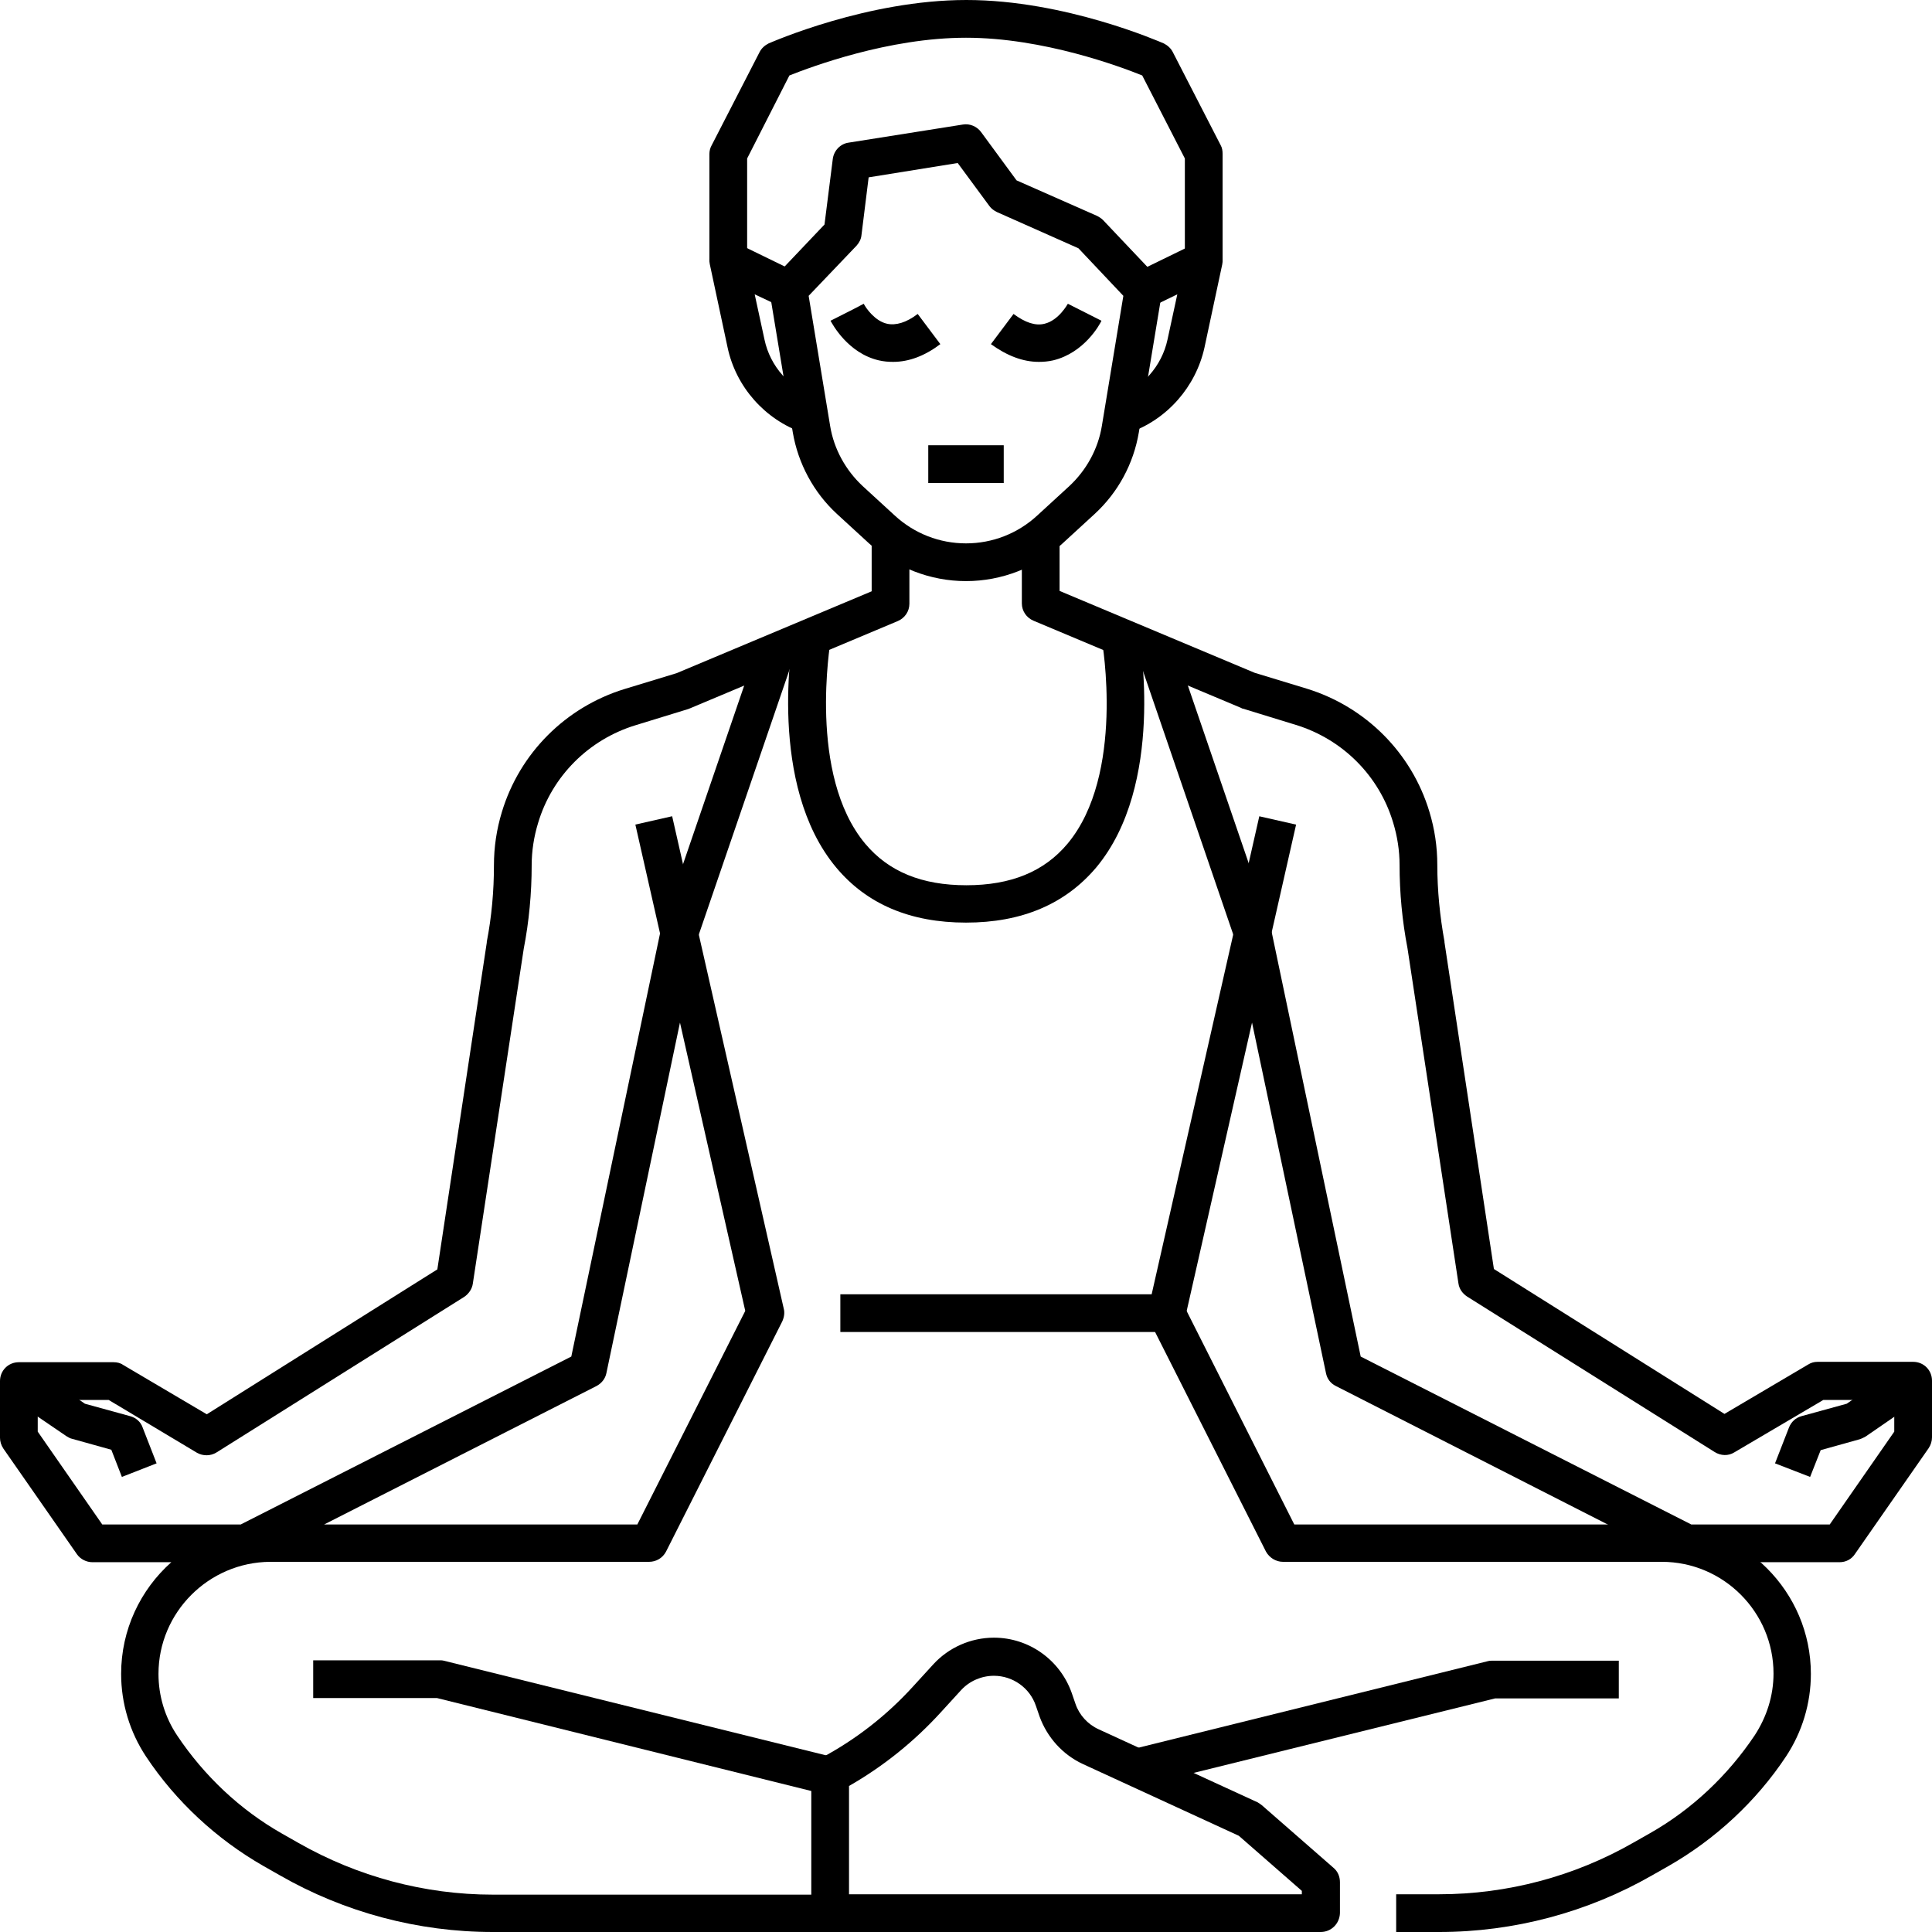
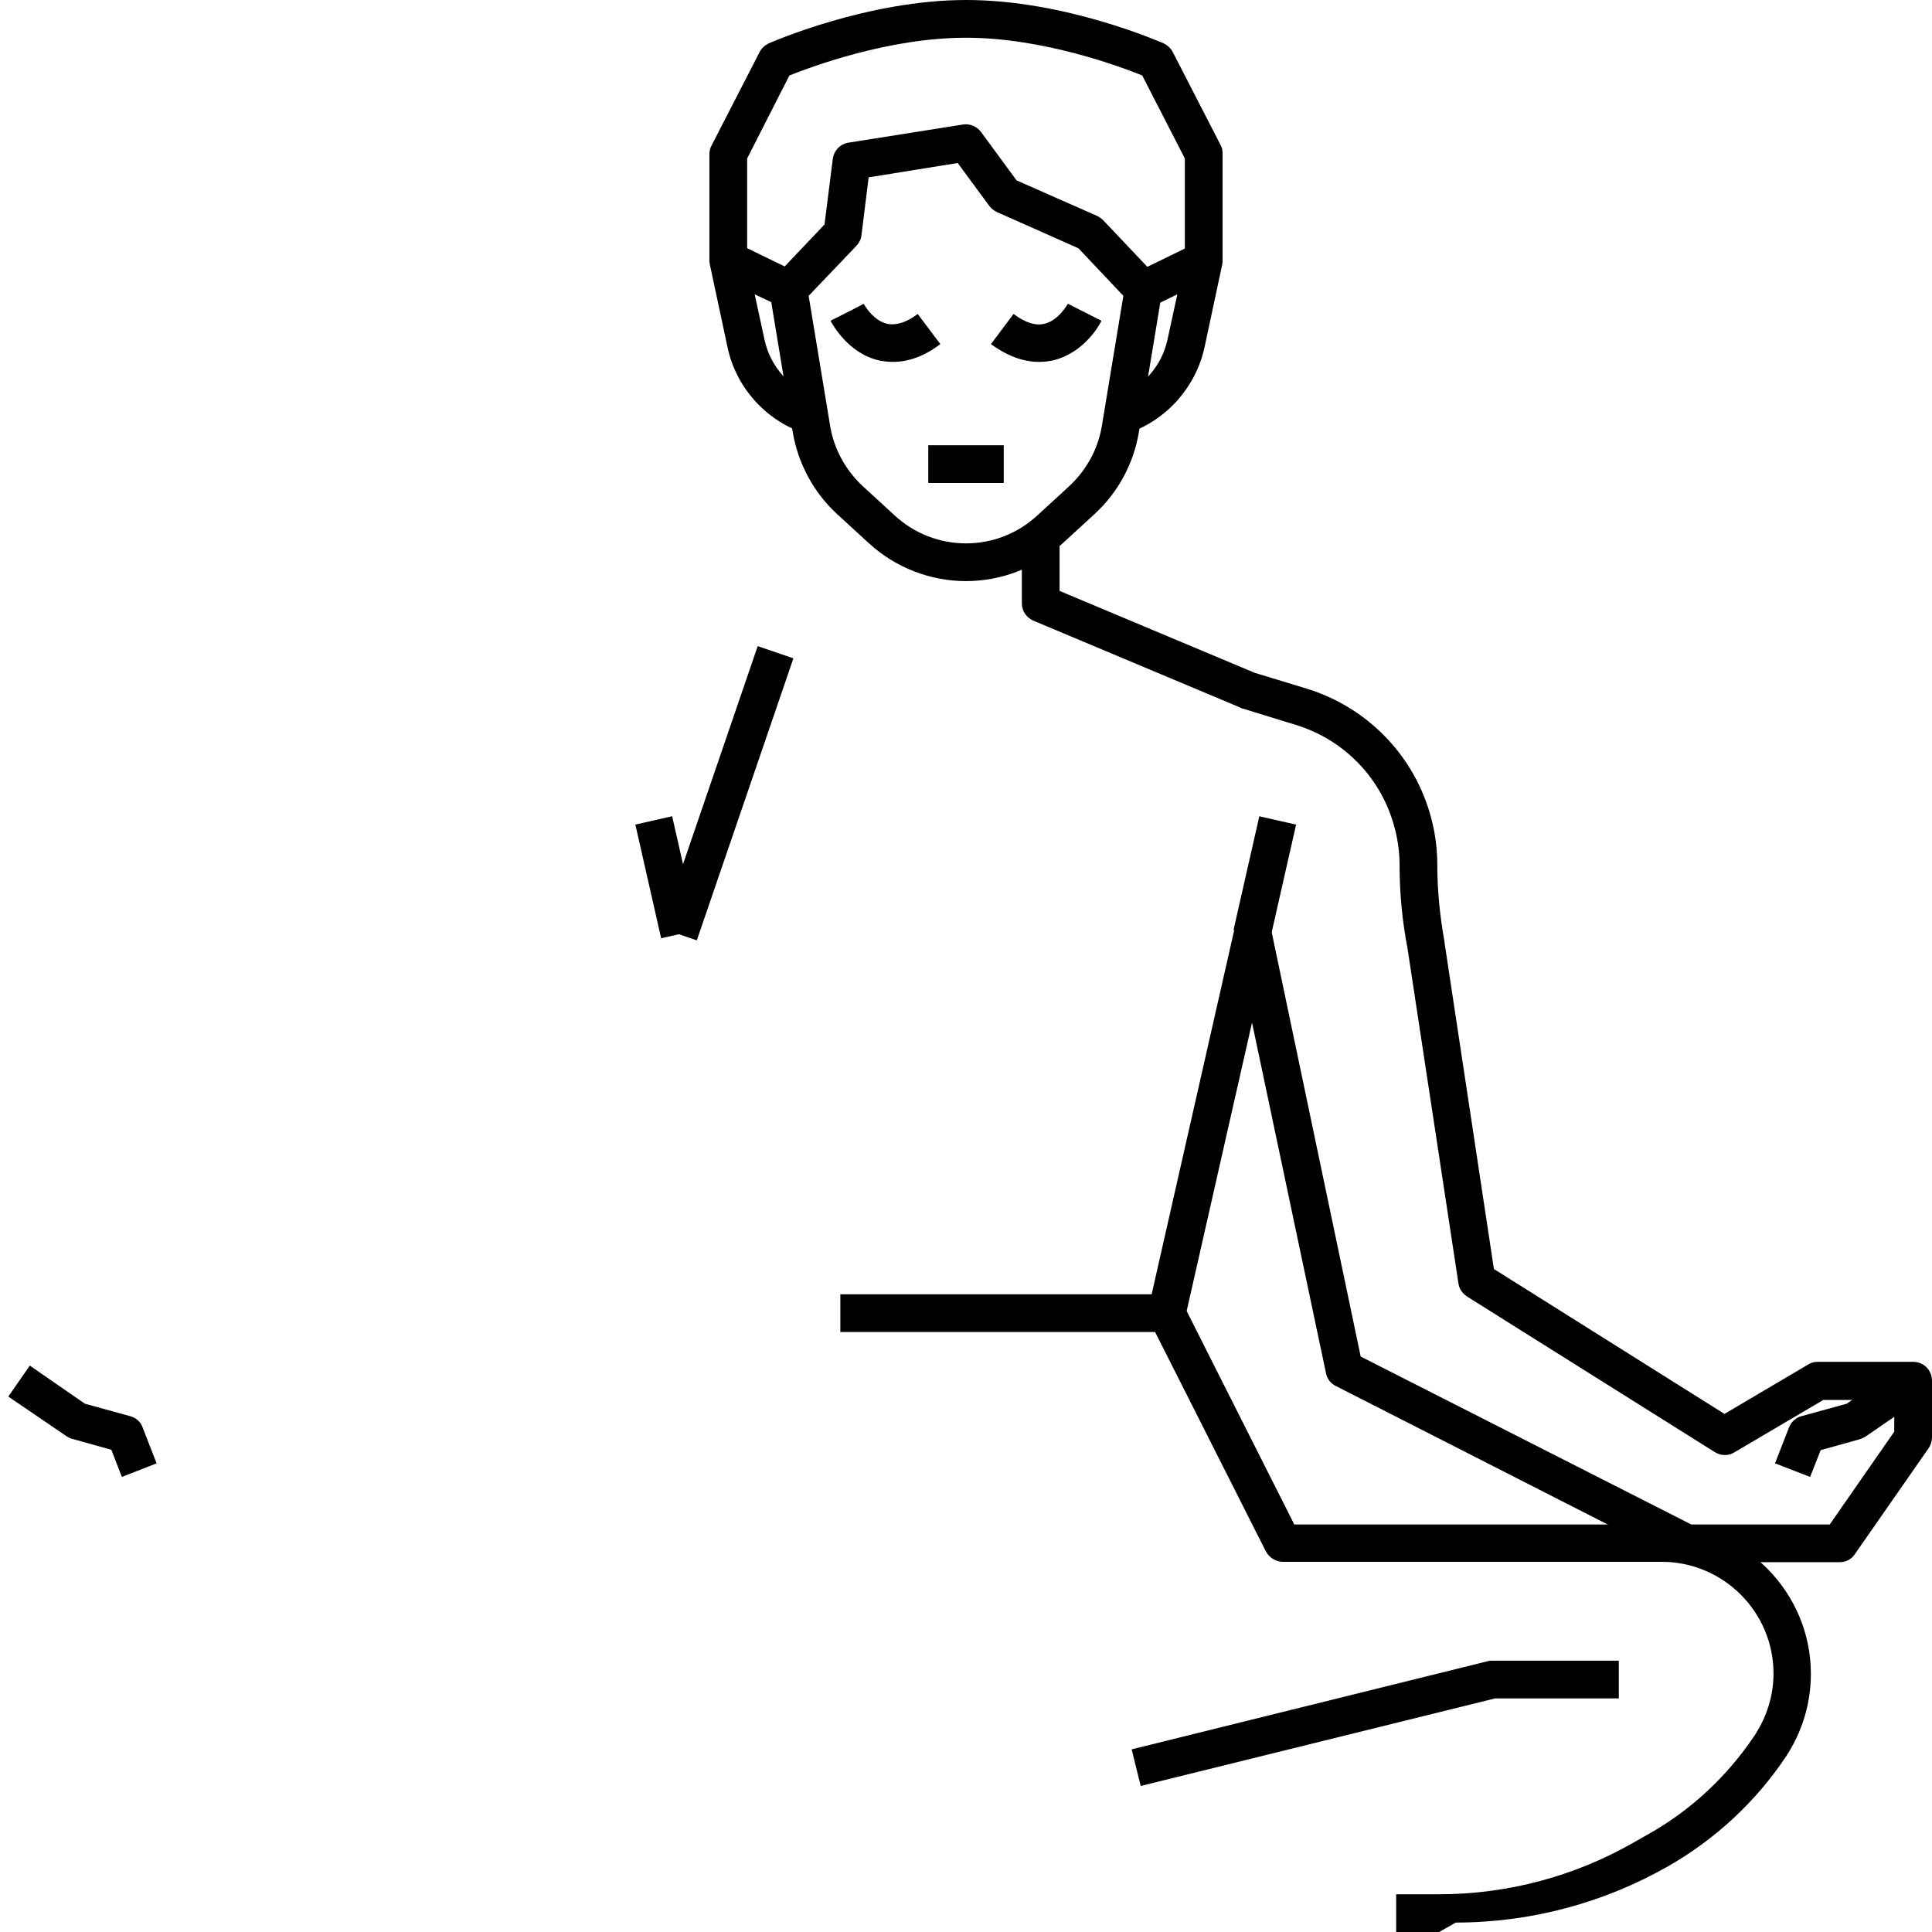
<svg xmlns="http://www.w3.org/2000/svg" viewBox="0 0 512 512" id="Layer_1">
  <g id="XMLID_1_">
    <g id="XMLID_2460_">
      <g id="XMLID_140_">
-         <path d="m350 512h-130c-2.8 0-5-2.2-5-5v-36.7c0-1.8 1-3.5 2.6-4.4 9.2-4.9 17.4-11.3 24.4-19l3.7 3.4-3.7-3.4 5.3-5.8c4.1-4.5 10-7.1 16.1-7.1 9.3 0 17.5 5.9 20.6 14.6l1 2.9c1 3 3.3 5.5 6.2 6.8l42 19.3c.4.2.8.5 1.2.8l19 16.6c1.1.9 1.7 2.3 1.7 3.8v8.2c-.1 2.8-2.3 5-5.1 5zm-125-10h120v-.9l-16.7-14.6-41.3-19c-5.4-2.5-9.5-7.1-11.5-12.6l-1-2.9c-1.6-4.7-6.1-7.9-11.1-7.9-3.3 0-6.5 1.4-8.7 3.8l-5.3 5.8c-7.1 7.8-15.3 14.4-24.4 19.6z" id="XMLID_1875_" />
-       </g>
+         </g>
      <g id="XMLID_147_">
-         <path d="m218.9 475.6-103.1-25.6h-32.8v-10h33.4c.4 0 .8 0 1.2.1l103.8 25.7z" id="XMLID_1869_" />
-       </g>
+         </g>
      <g id="XMLID_170_">
        <path transform="matrix(.946 .324 -.324 .946 78.448 -51.101)" d="m187.8 170.7h10v79h-10z" id="XMLID_1868_" />
      </g>
      <g id="XMLID_244_">
        <path d="m256 154c-9.5 0-18.7-3.6-25.7-10l-8.5-7.8c-6.2-5.7-10.3-13.4-11.7-21.6l-6.1-36.9c-.3-1.5.2-3.1 1.3-4.3l13.2-13.9 2.2-17.4c.3-2.2 2-4 4.2-4.3l30.3-4.8c1.8-.3 3.7.5 4.8 2l9.4 12.8 21.3 9.4c.6.3 1.2.7 1.6 1.1l14.3 15.1c1.1 1.1 1.6 2.7 1.3 4.3l-6.1 36.9c-1.4 8.3-5.5 15.9-11.7 21.6l-8.5 7.8c-6.9 6.4-16.1 10-25.6 10zm-41.7-75.6 5.7 34.5c1 6.1 4.1 11.7 8.6 15.9l8.5 7.8c5.2 4.8 11.9 7.4 18.9 7.4s13.7-2.6 18.9-7.4l8.5-7.8c4.5-4.2 7.6-9.8 8.6-15.9l5.7-34.5-11.9-12.6-21.6-9.6c-.8-.4-1.5-.9-2-1.6l-8.4-11.4-23.6 3.8-1.9 15.3c-.1 1.1-.6 2-1.3 2.8z" id="XMLID_1863_" />
      </g>
      <g id="XMLID_240_">
        <path d="m324 69h-10v-27l-11.3-22c-5.7-2.3-26.2-10-46.7-10s-41 7.7-46.8 10l-11.2 22v27h-10v-28.2c0-.8.2-1.6.6-2.3l12.7-24.7c.5-1 1.4-1.8 2.4-2.3 1-.4 26.2-11.5 52.4-11.5s51.3 11.1 52.3 11.5c1 .5 1.9 1.3 2.4 2.3l12.7 24.7c.4.7.5 1.5.5 2.3z" id="XMLID_1862_" />
      </g>
      <g id="XMLID_629_">
-         <path d="m381.4 512h-11.4v-10h11.4c18 0 35.8-4.7 51.5-13.7l4.4-2.5c11.1-6.3 20.6-15.3 27.7-25.9 3.2-4.9 5-10.5 5-16.4 0-16.3-13.3-29.6-29.6-29.6h-100.4c-1.9 0-3.6-1.1-4.5-2.7l-30.8-61 8.9-4.5 29.4 58.3h97.3c21.8 0 39.6 17.8 39.6 39.6 0 7.8-2.3 15.4-6.6 21.9-7.9 11.9-18.7 21.9-31.1 29l-4.4 2.5c-17.1 9.8-36.6 15-56.4 15z" id="XMLID_1861_" />
+         <path d="m381.4 512h-11.4v-10h11.4c18 0 35.8-4.7 51.5-13.7l4.4-2.5c11.1-6.3 20.6-15.3 27.7-25.9 3.2-4.9 5-10.5 5-16.4 0-16.3-13.3-29.6-29.6-29.6h-100.4c-1.9 0-3.6-1.1-4.5-2.7l-30.8-61 8.9-4.5 29.4 58.3h97.3c21.8 0 39.6 17.8 39.6 39.6 0 7.8-2.3 15.4-6.6 21.9-7.9 11.9-18.7 21.9-31.1 29c-17.1 9.8-36.6 15-56.4 15z" id="XMLID_1861_" />
      </g>
      <g id="XMLID_868_">
        <path d="m487.5 414h-40.5c-.8 0-1.6-.2-2.3-.5l-90.7-46.2c-1.4-.7-2.3-1.9-2.6-3.4l-19.6-92.9-17.7 78.1c-.5 2.3-2.5 3.9-4.9 3.9h-86.5v-10h82.5l21.9-96.6c.5-2.3 2.5-3.9 4.9-3.9 2.4 0 4.4 1.7 4.9 4l23.7 113 87.6 44.5h36.7l17.1-24.6v-8.4h-18.8l-23.6 13.9c-1.6 1-3.6.9-5.2-.1l-65.6-41.2c-1.2-.8-2.1-2-2.3-3.5l-13.5-88.8c-1.4-7.3-2.1-14.7-2.1-22.1 0-3.8-.6-7.6-1.7-11.2-3.7-12.4-13.4-22.1-25.8-25.9l-14-4.3c-.2 0-.3-.1-.5-.2l-55-23.1c-1.9-.8-3.1-2.6-3.1-4.6v-18h10v14.7l51.7 21.7 13.8 4.2c15.6 4.8 27.8 17 32.5 32.6 1.4 4.6 2.1 9.3 2.1 14.1 0 6.8.7 13.7 1.9 20.3v.2l13.1 86.6 61.1 38.4 22.2-13.1c.8-.5 1.6-.7 2.5-.7h25.3c2.8 0 5 2.2 5 5v15c0 1-.3 2-.9 2.9l-19.5 28c-.9 1.4-2.4 2.2-4.1 2.2z" id="XMLID_1860_" />
      </g>
      <g id="XMLID_867_">
-         <path d="m220 512h-89.4c-19.8 0-39.3-5.2-56.4-15l-4.4-2.5c-12.4-7.1-23.2-17.1-31.1-29-4.3-6.5-6.6-14.1-6.6-21.9 0-11.7 5.1-22.3 13.3-29.6h-20.9c-1.6 0-3.2-.8-4.1-2.1l-19.5-28c-.6-.9-.9-1.9-.9-2.9v-15c0-2.8 2.2-5 5-5h25.1c.9 0 1.8.2 2.5.7l22.2 13.1 61.1-38.4 13.1-86.6c0-.1 0-.1 0-.2 1.3-6.7 1.9-13.5 1.9-20.3 0-4.8.7-9.5 2.1-14.1 4.7-15.6 16.9-27.8 32.5-32.6l13.8-4.2 51.7-21.7v-14.7h10v18c0 2-1.2 3.8-3.1 4.6l-55 23.1c-.2.1-.3.1-.5.2l-14 4.3c-12.4 3.8-22.1 13.5-25.8 25.9-1.1 3.6-1.7 7.4-1.7 11.2 0 7.4-.7 14.9-2.1 22.1l-13.5 88.8c-.2 1.4-1.1 2.7-2.3 3.5l-65.6 41.2c-1.6 1-3.6 1-5.2.1l-23.4-14h-18.8v8.4l17.1 24.6h36.7l87.6-44.5 23.7-113c.5-2.3 2.5-4 4.9-4 2.3 0 4.4 1.6 4.9 3.9l22.8 100.4c.3 1.1.1 2.3-.4 3.4l-30.8 61c-.9 1.7-2.6 2.7-4.5 2.7h-100.4c-16.3.1-29.6 13.4-29.6 29.7 0 5.8 1.7 11.5 5 16.4 7.1 10.6 16.6 19.6 27.7 25.9l4.4 2.5c15.6 8.9 33.4 13.7 51.5 13.7h89.4zm-134.1-108h83l28.6-56.6-17.3-76.4-19.5 92.9c-.3 1.5-1.3 2.7-2.6 3.4z" id="XMLID_1857_" />
-       </g>
+         </g>
      <g id="XMLID_177_">
        <path d="m302.3 473.3-2.4-9.7 94.5-23.4c.4-.1.8-.1 1.2-.1h33.4v10h-32.8z" id="XMLID_1856_" />
      </g>
      <g id="XMLID_175_">
-         <path transform="matrix(.324 .946 -.946 .324 414.688 -159.92)" d="m279.7 205.2h79v10h-79z" id="XMLID_1855_" />
-       </g>
+         </g>
      <g id="XMLID_243_">
        <path d="m32.3 391.4-2.8-7.2-10.4-2.9c-.5-.1-1-.4-1.5-.7l-15.4-10.5 5.7-8.2 14.6 10.1 12 3.3c1.5.4 2.8 1.5 3.3 3l3.7 9.5z" id="XMLID_1854_" />
      </g>
      <g id="XMLID_173_">
        <path d="m479.7 391.4-9.3-3.6 3.7-9.5c.6-1.5 1.8-2.6 3.3-3l12-3.3 14.7-10.1 5.7 8.2-15.4 10.6c-.5.3-1 .5-1.5.7l-10.4 2.9z" id="XMLID_1851_" />
      </g>
      <g id="XMLID_144_">
        <path d="m236.7 95.9c-1.3 0-2.5-.1-3.8-.4-8.2-1.9-12.3-9.6-12.8-10.5l8.9-4.5-4.5 2.3 4.4-2.3c.6 1.2 3 4.6 6.2 5.3 2.3.5 5.1-.3 8.1-2.6l6 8c-4.1 3.1-8.3 4.7-12.5 4.7z" id="XMLID_1850_" />
      </g>
      <g id="XMLID_178_">
        <path d="m275.3 95.9c-4.2 0-8.4-1.6-12.7-4.7l6-8c3.1 2.3 5.8 3.2 8.2 2.6 3.8-.9 6.1-5.2 6.2-5.3l8.9 4.5c-.4.9-4.5 8.5-12.8 10.5-1.3.3-2.6.4-3.8.4z" id="XMLID_1849_" />
      </g>
      <g id="XMLID_142_">
        <path d="m246 118h20v10h-20z" id="XMLID_1848_" />
      </g>
      <g id="XMLID_239_">
        <path transform="matrix(.221 .975 -.975 .221 364.338 8.962)" d="m161.1 227.5h30.9v10h-30.9z" id="XMLID_1846_" />
      </g>
      <g id="XMLID_242_">
        <path transform="matrix(.975 .221 -.221 .975 59.545 -68.271)" d="m330.4 217h10v30.9h-10z" id="XMLID_1845_" />
      </g>
      <g id="XMLID_171_">
-         <path d="m256 244.5c-14.8 0-26.3-4.9-34.4-14.6-18.3-21.9-11.6-60.4-11.3-62l9.8 1.8c0 .6-6.1 35.6 9.2 53.9 6.2 7.4 15 11 26.8 11s20.6-3.6 26.8-11c15.3-18.3 9.2-53.5 9.1-53.9l9.8-1.8c.3 1.6 7 40.1-11.3 62-8.2 9.7-19.7 14.6-34.5 14.6z" id="XMLID_1844_" />
-       </g>
+         </g>
      <g id="XMLID_928_">
        <path d="m212.8 114.7c-10.1-3.5-17.8-12.2-20-22.7l-4.7-22c-.4-1.9.3-3.8 1.8-5s3.6-1.4 5.3-.6l16 7.8-4.4 9-6.8-3.2 2.6 12c1.5 7.1 6.7 12.9 13.5 15.3z" id="XMLID_1683_" />
      </g>
      <g id="XMLID_241_">
        <path d="m299.2 114.7-3.3-9.4c6.8-2.4 12-8.3 13.5-15.3l2.6-12-6.8 3.3-4.4-9 16-7.8c1.7-.8 3.8-.6 5.3.6s2.2 3.1 1.8 5l-4.7 22c-2.3 10.4-9.9 19.1-20 22.6z" id="XMLID_1682_" />
      </g>
    </g>
  </g>
</svg>